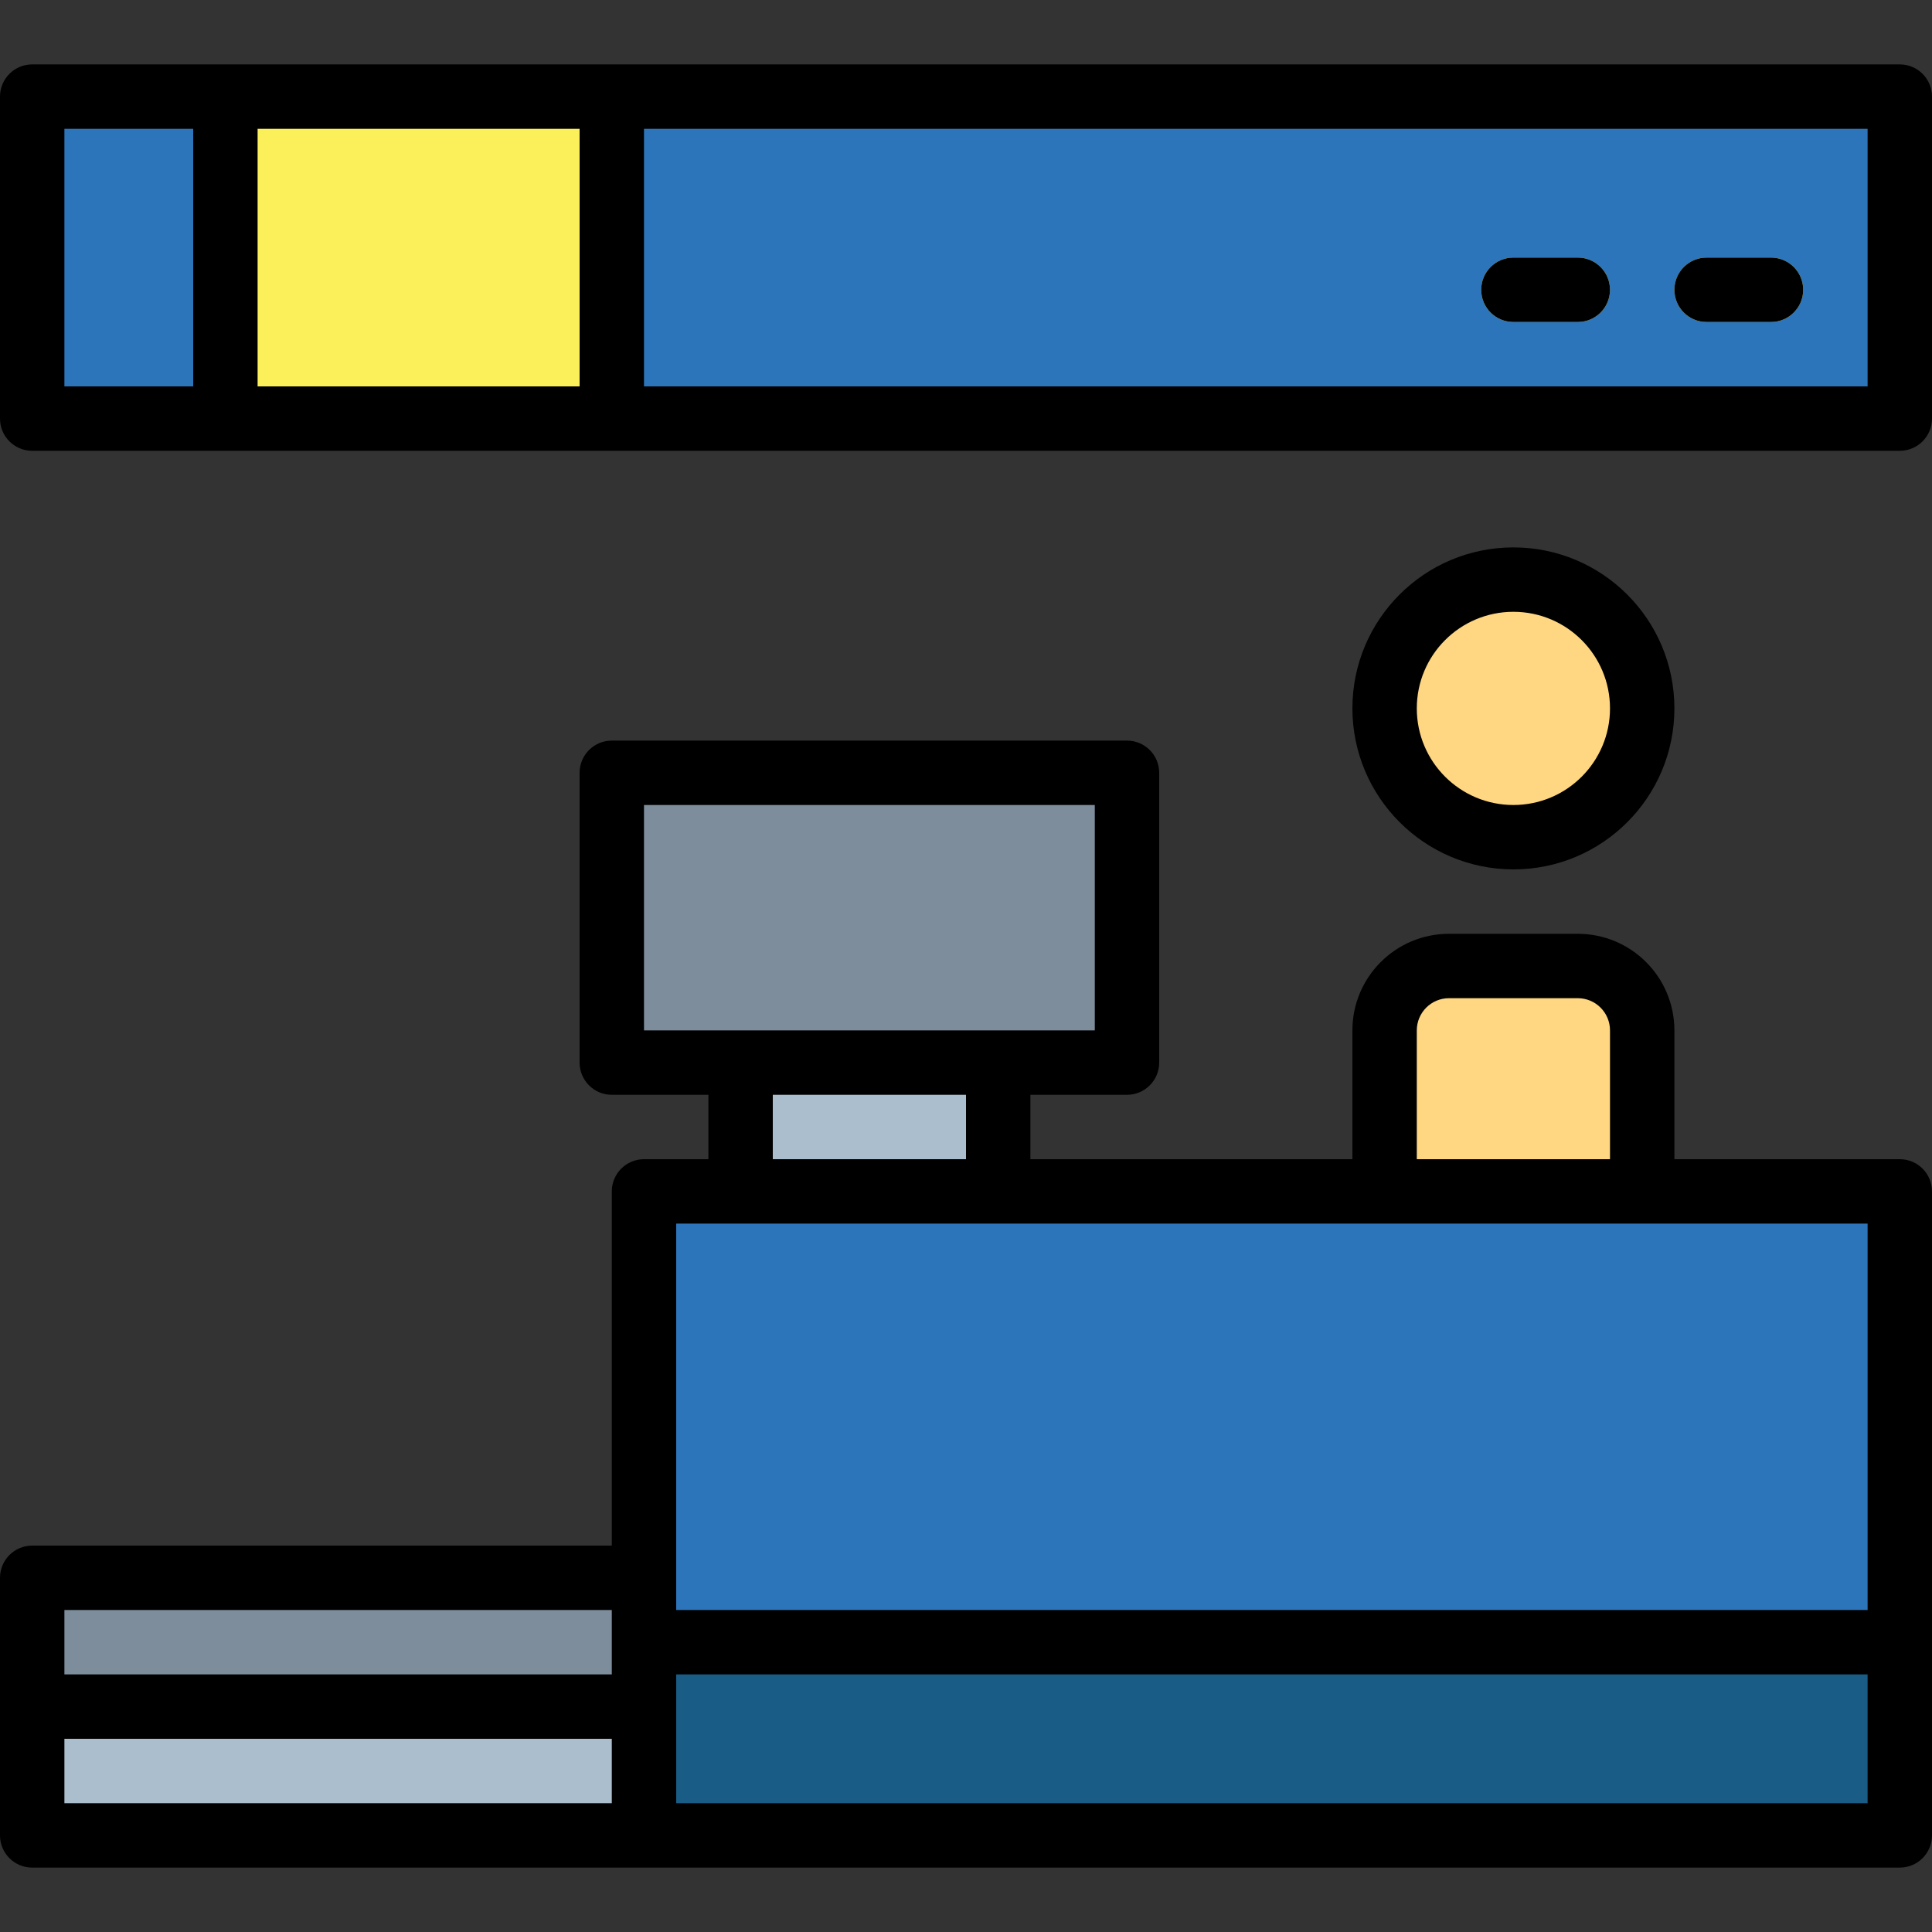
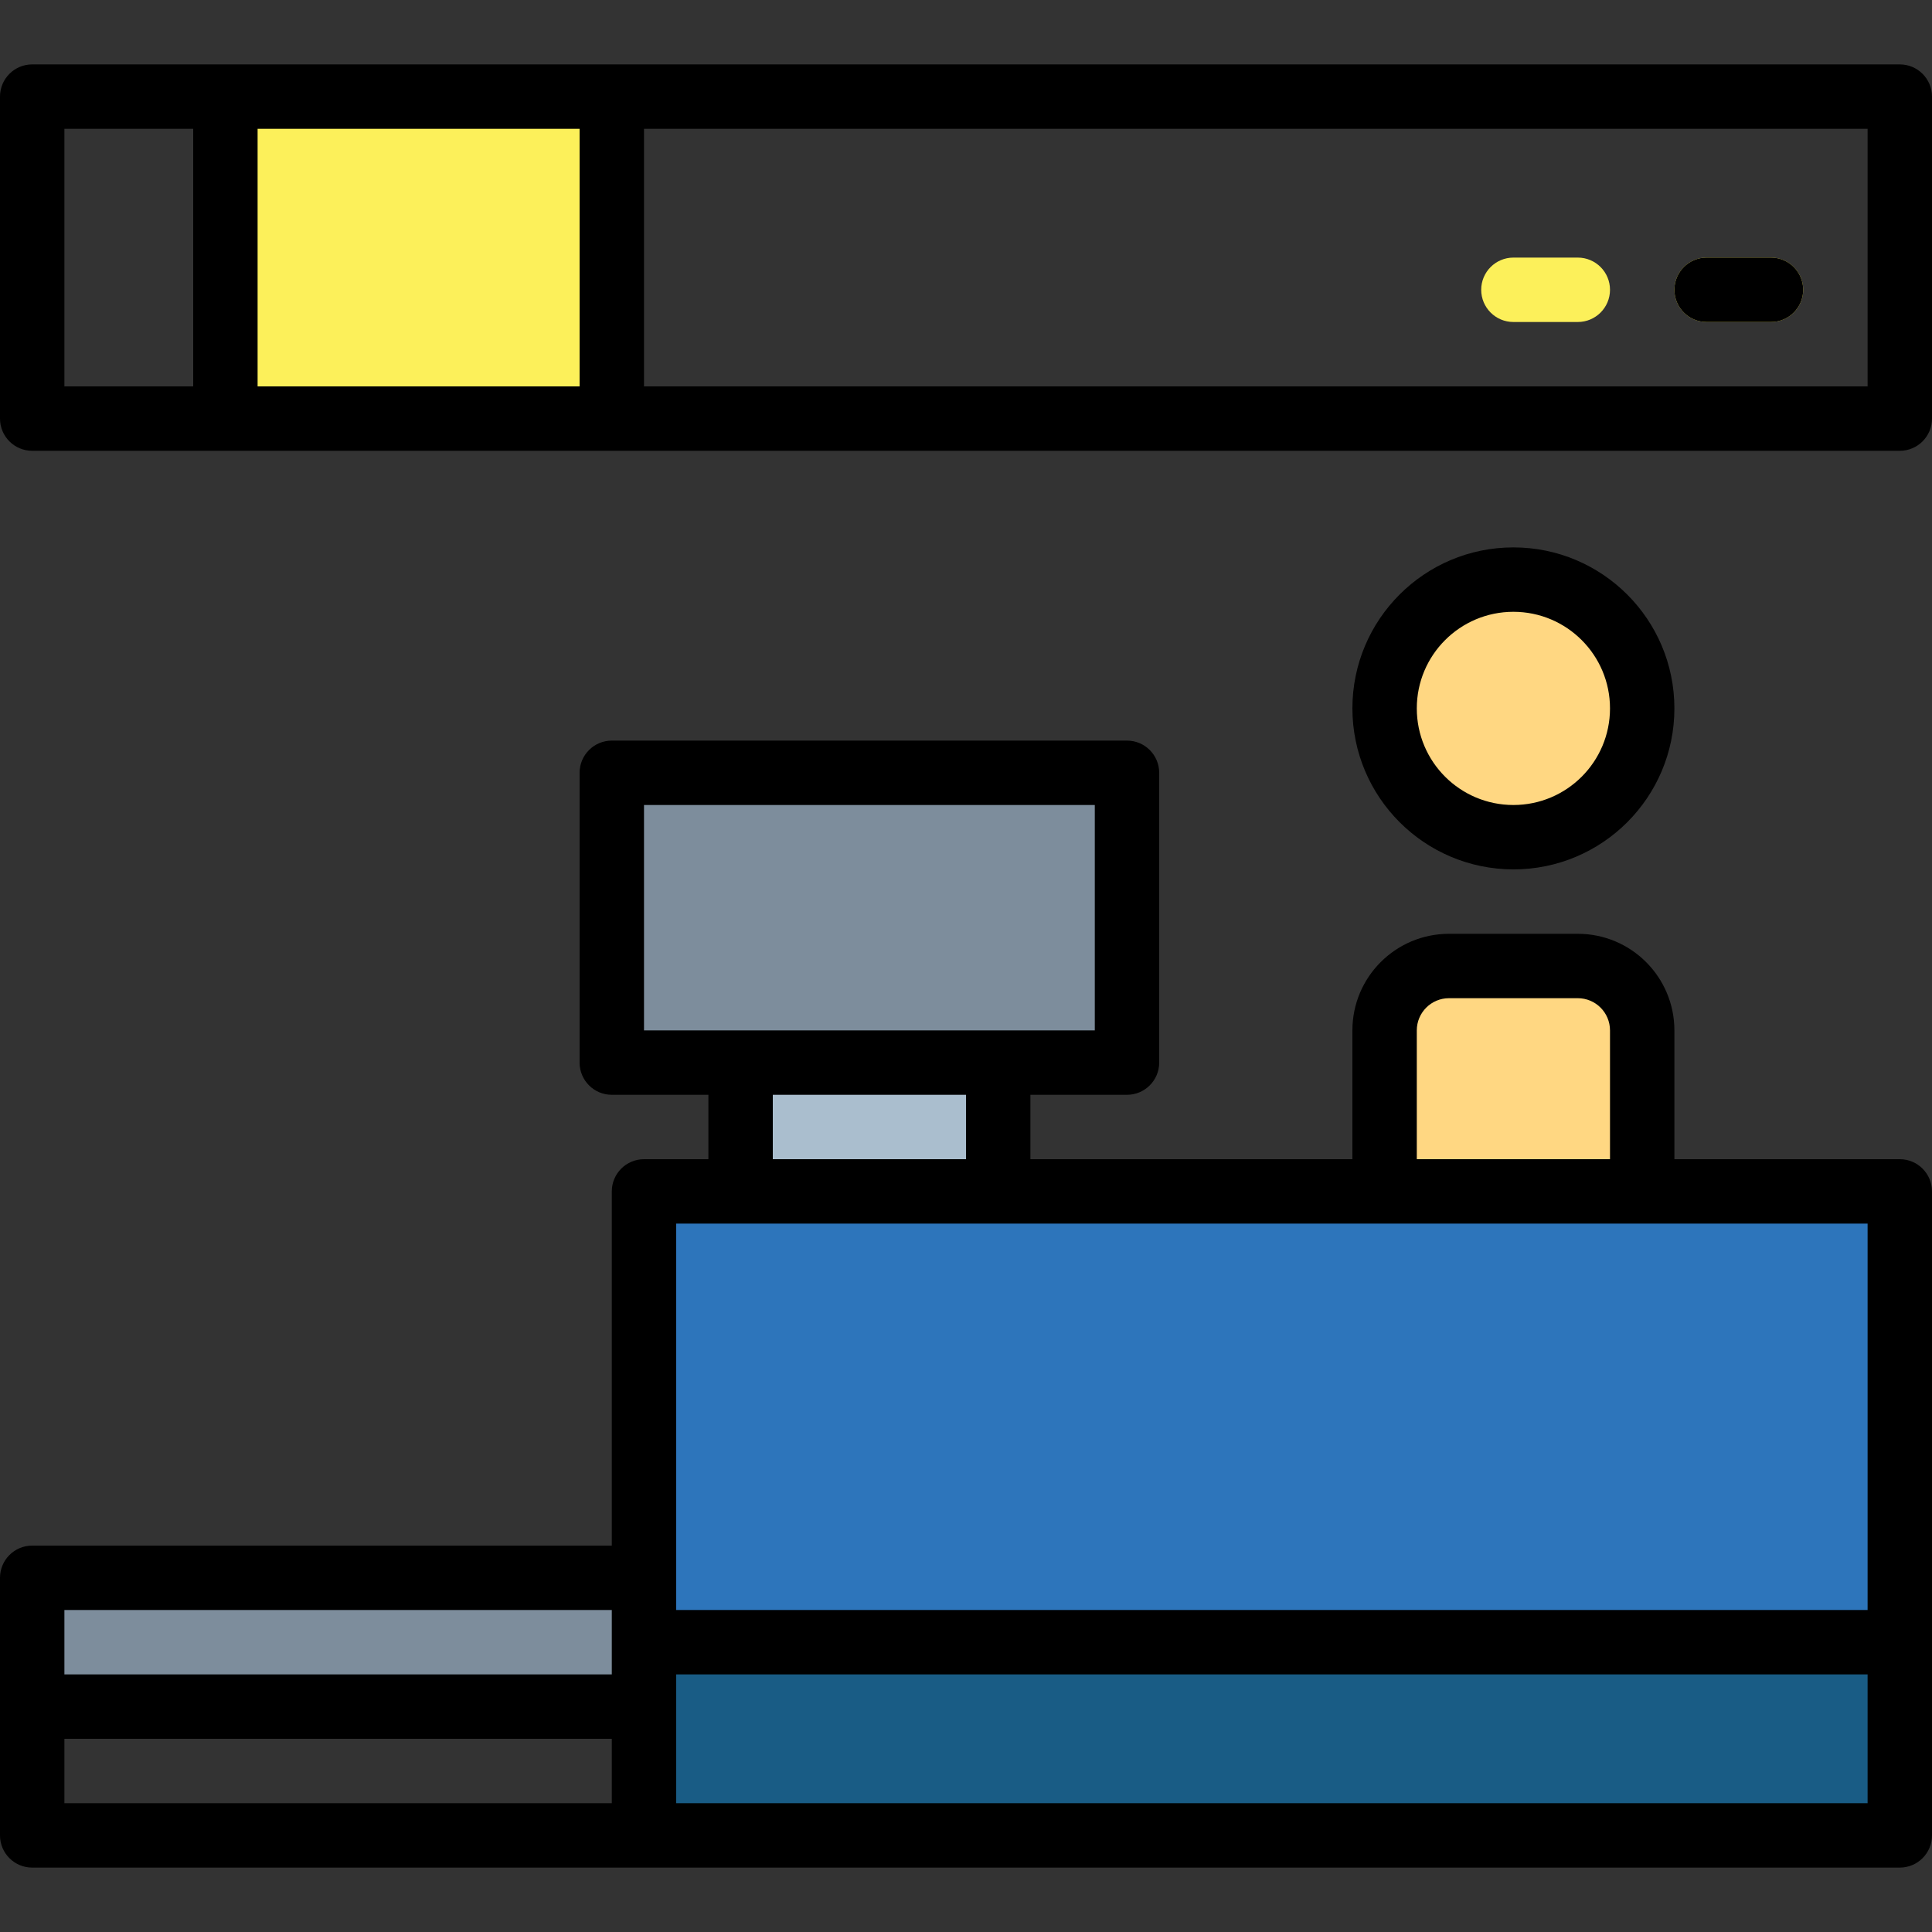
<svg xmlns="http://www.w3.org/2000/svg" height="480pt" viewBox="0 -16 480 480" width="480pt">
  <rect x="0" y="-16" width="480" height="480" fill="#333333" stroke="none" />
  <path d="m408 280h-64v-40c0-8.836 7.164-16 16-16h32c8.836 0 16 7.164 16 16zm0 0" fill="#ffd782" />
  <path d="m408 160c0 17.672-14.328 32-32 32s-32-14.328-32-32 14.328-32 32-32 32 14.328 32 32zm0 0" fill="#ffd782" />
-   <path d="m8 8h464v80h-464zm0 0" fill="#2d75bb" />
  <path d="m160 280h312v160h-312zm0 0" fill="#2d75bb" />
-   <path d="m8 376h152v64h-152zm0 0" fill="#aabece" />
  <path d="m152 176h128v72h-128zm0 0" fill="#7d8d9c" />
  <path d="m184 248h64v32h-64zm0 0" fill="#aabece" />
  <path d="m160 392h312v48h-312zm0 0" fill="#195c85" />
  <path d="m8 376h152v32h-152zm0 0" fill="#7d8d9c" />
  <g fill="#fcf05a">
    <path d="m56 8h96v80h-96zm0 0" />
    <path d="m440 64h-16c-4.418 0-8-3.582-8-8s3.582-8 8-8h16c4.418 0 8 3.582 8 8s-3.582 8-8 8zm0 0" />
    <path d="m392 64h-16c-4.418 0-8-3.582-8-8s3.582-8 8-8h16c4.418 0 8 3.582 8 8s-3.582 8-8 8zm0 0" />
  </g>
  <path d="m376 200c22.09 0 40-17.91 40-40s-17.91-40-40-40-40 17.91-40 40c.027 22.082 17.918 39.973 40 40zm0-64c13.254 0 24 10.746 24 24s-10.746 24-24 24-24-10.746-24-24 10.746-24 24-24zm0 0" />
  <path d="m472 0h-464c-4.418 0-8 3.582-8 8v80c0 4.418 3.582 8 8 8h464c4.418 0 8-3.582 8-8v-80c0-4.418-3.582-8-8-8zm-424 80h-32v-64h32zm96 0h-80v-64h80zm320 0h-304v-64h304zm0 0" />
  <path d="m472 272h-56v-32c0-13.254-10.746-24-24-24h-32c-13.254 0-24 10.746-24 24v32h-80v-16h24c4.418 0 8-3.582 8-8v-72c0-4.418-3.582-8-8-8h-128c-4.418 0-8 3.582-8 8v72c0 4.418 3.582 8 8 8h24v16h-16c-4.418 0-8 3.582-8 8v88h-144c-4.418 0-8 3.582-8 8v64c0 4.418 3.582 8 8 8h464c4.418 0 8-3.582 8-8v-160c0-4.418-3.582-8-8-8zm-320 160h-136v-16h136zm0-32h-136v-16h136zm200-160c0-4.418 3.582-8 8-8h32c4.418 0 8 3.582 8 8v32h-48zm-192 0v-56h112v56zm80 16v16h-48v-16zm224 176h-296v-32h296zm0-48h-296v-96h296zm0 0" />
  <path d="m424 64h16c4.418 0 8-3.582 8-8s-3.582-8-8-8h-16c-4.418 0-8 3.582-8 8s3.582 8 8 8zm0 0" />
-   <path d="m376 64h16c4.418 0 8-3.582 8-8s-3.582-8-8-8h-16c-4.418 0-8 3.582-8 8s3.582 8 8 8zm0 0" />
</svg>